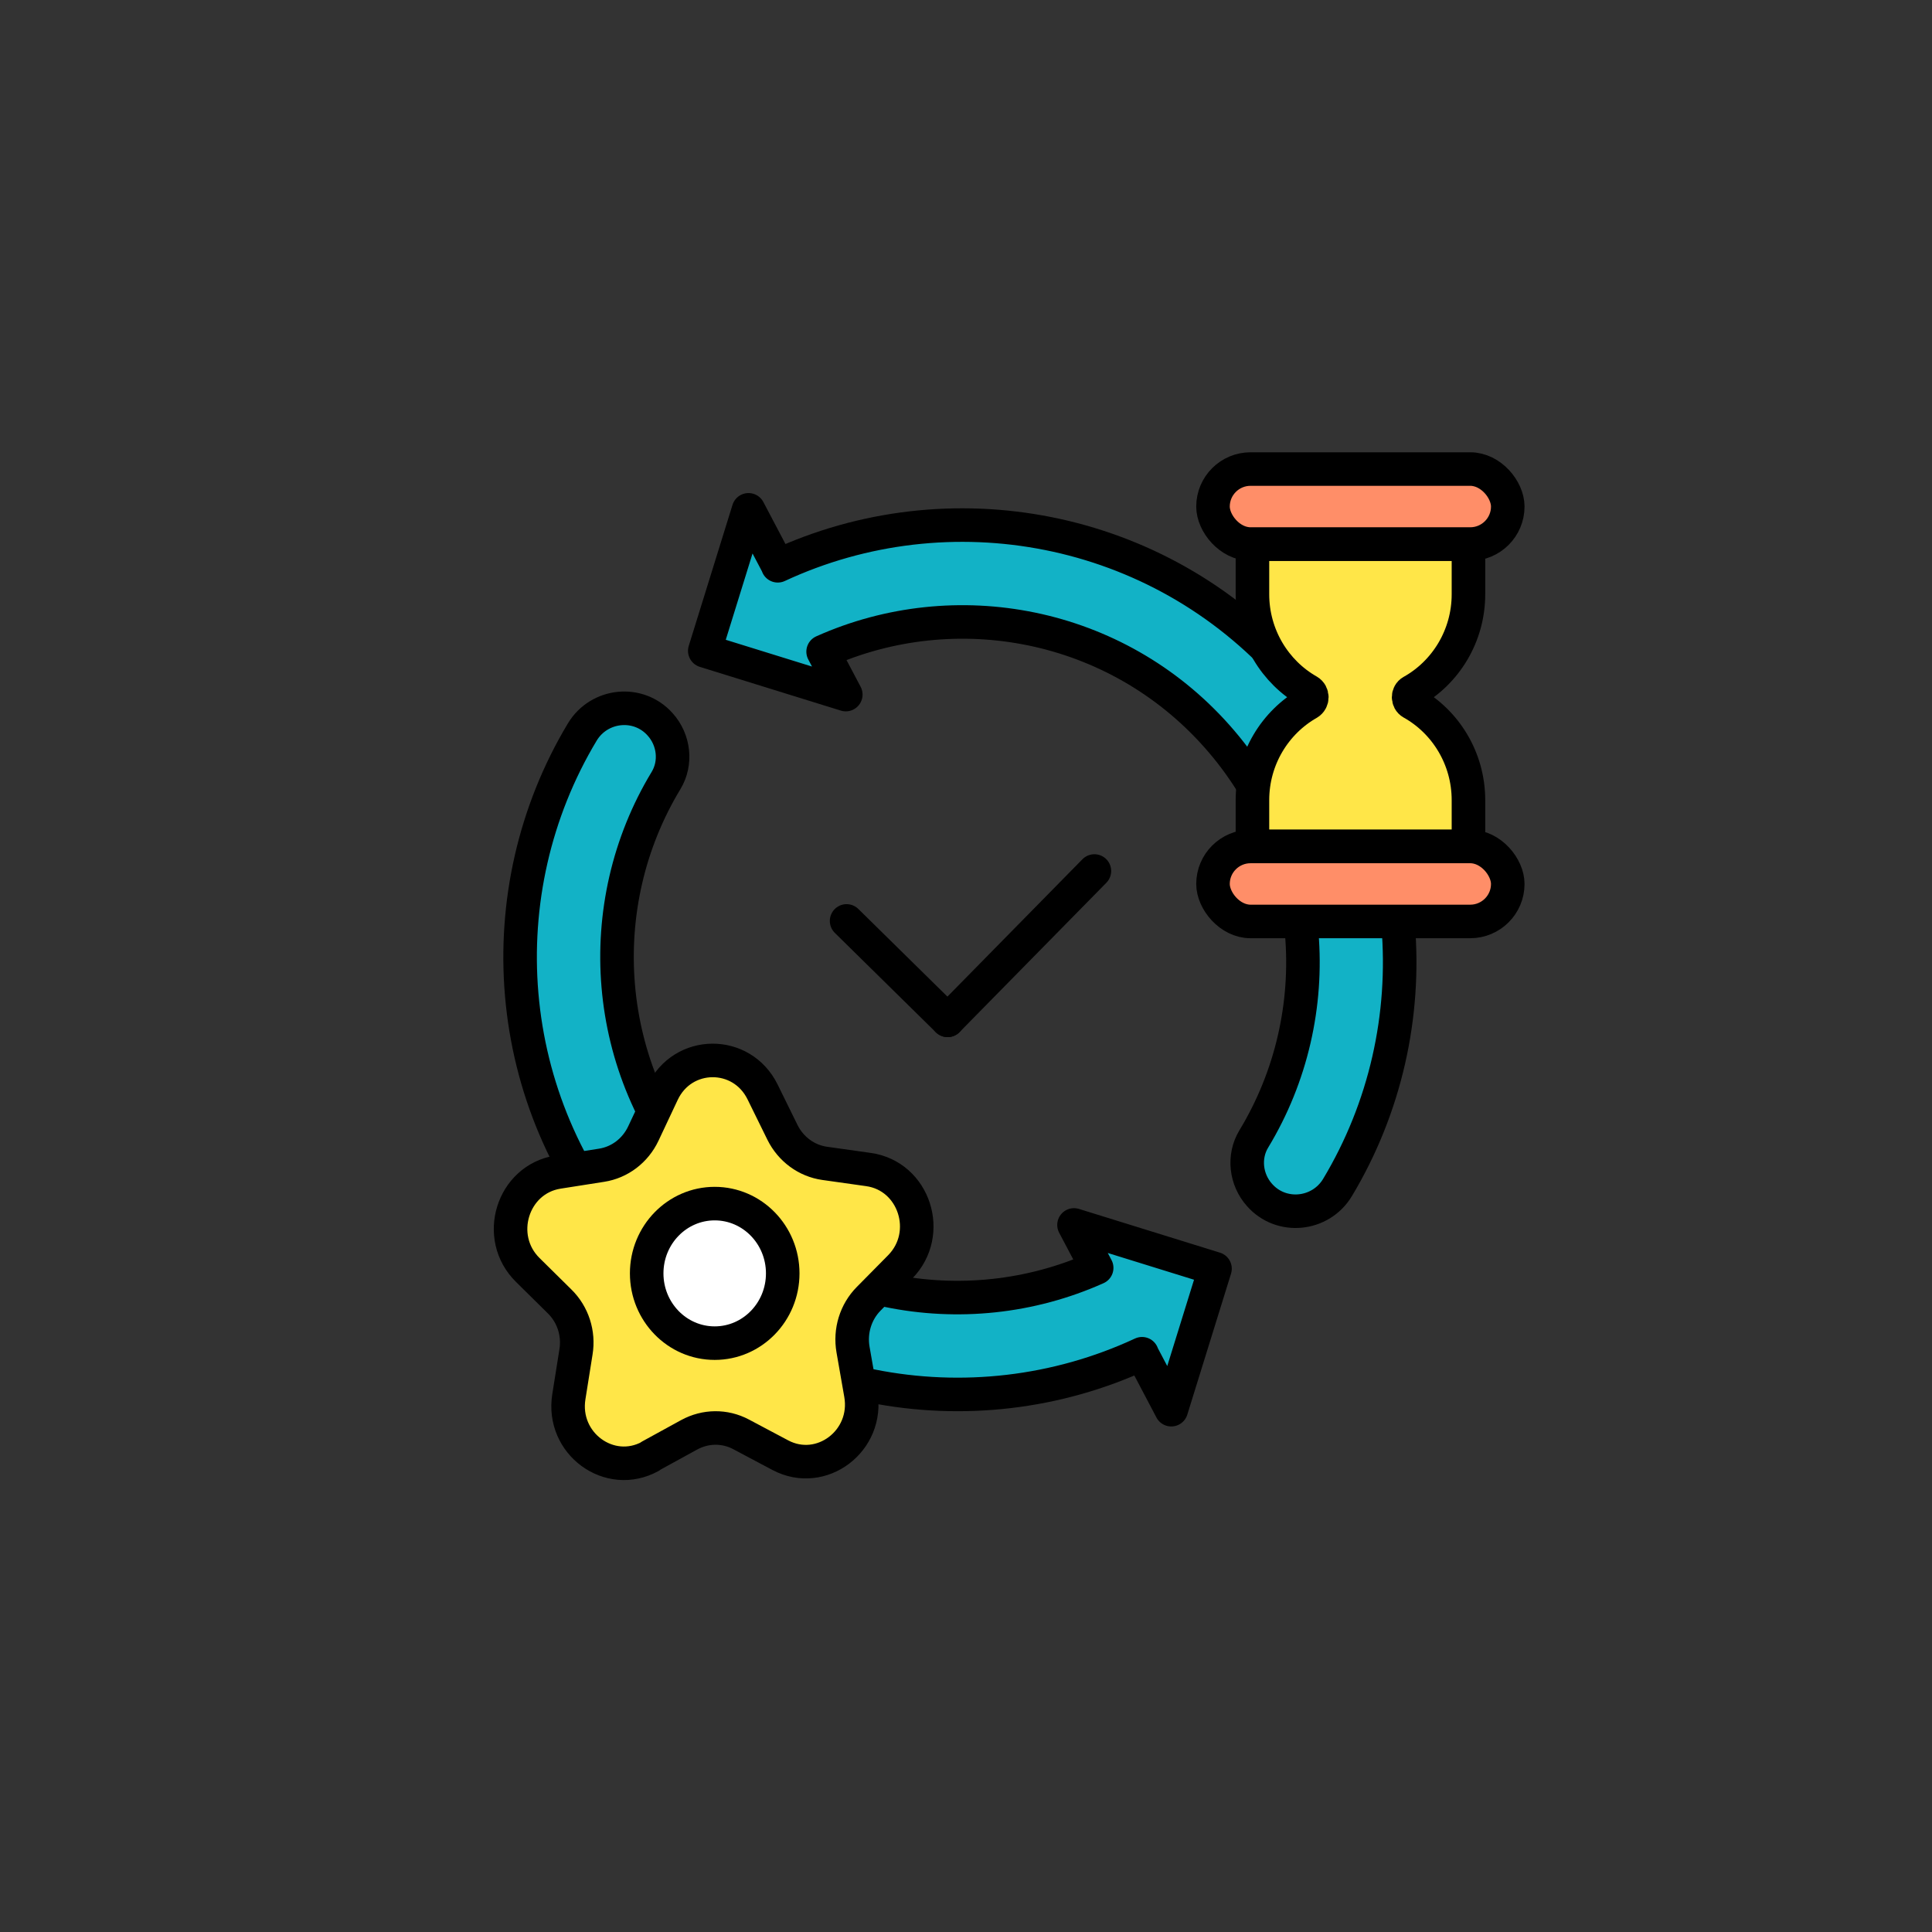
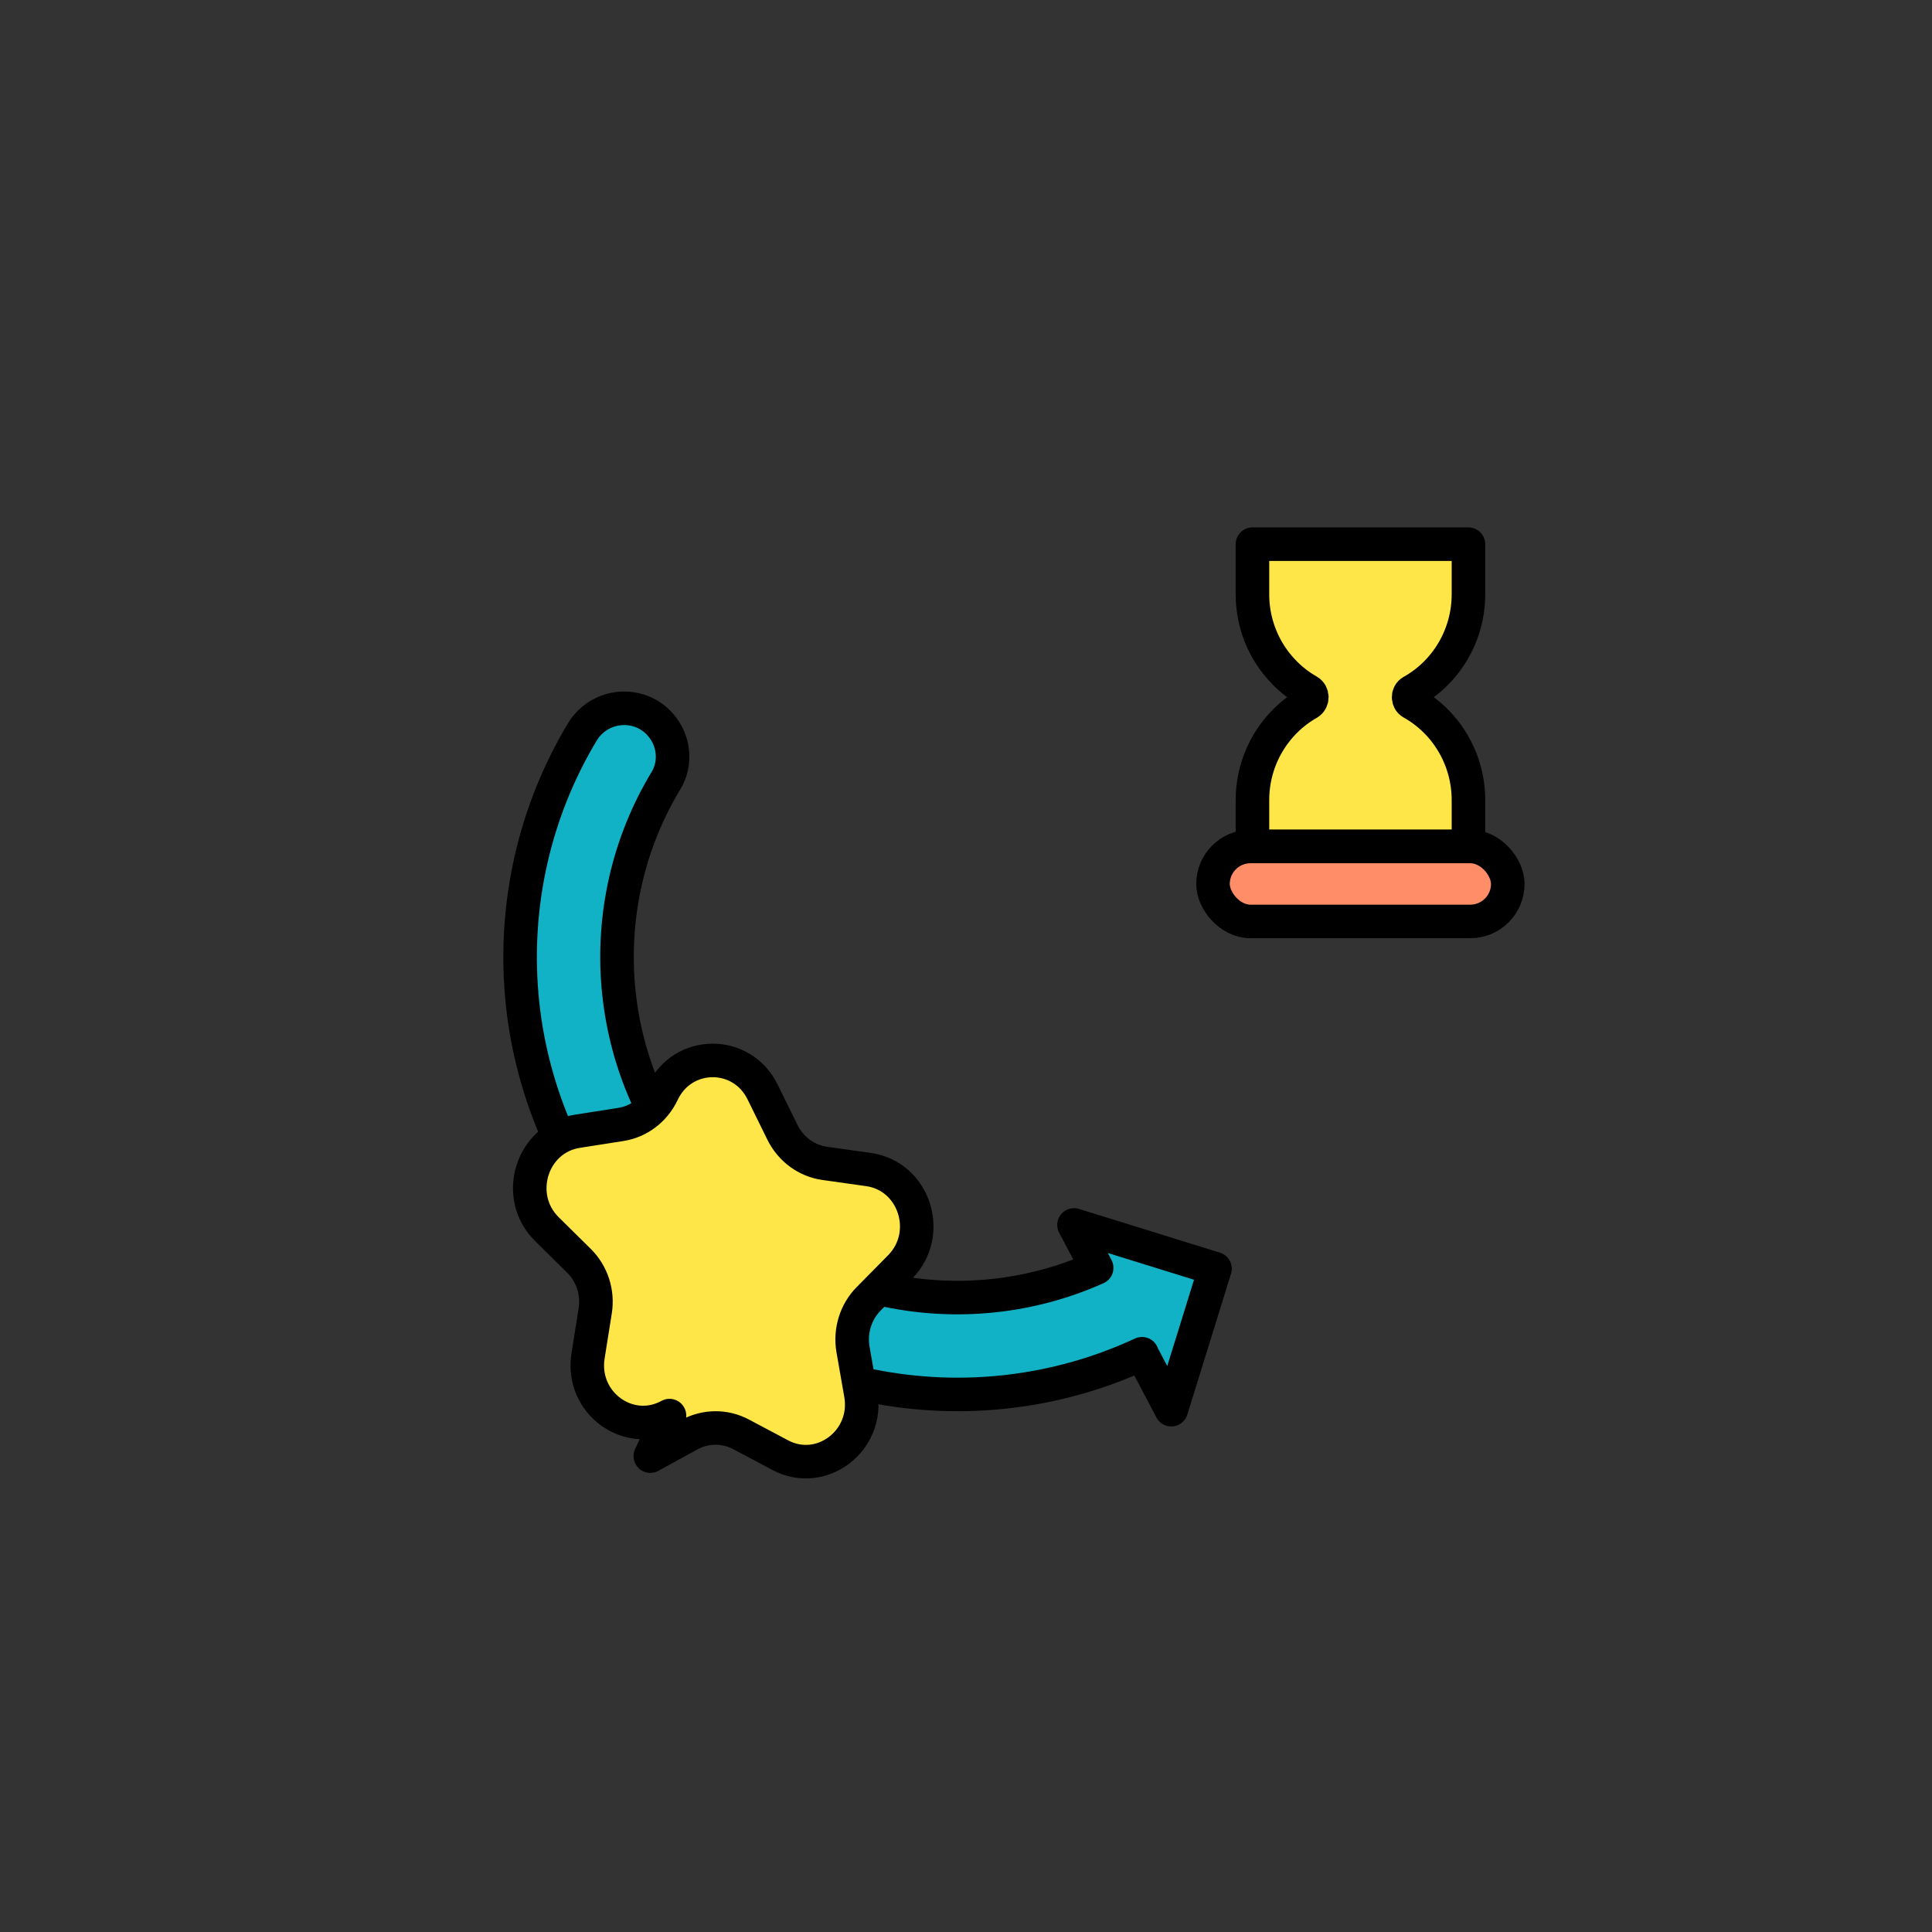
<svg xmlns="http://www.w3.org/2000/svg" id="_レイヤー_2" width="144" height="144" viewBox="0 0 144 144">
  <rect x="0" y="0" width="144" height="144" fill="#333333" stroke="none" />
  <defs>
    <style>.cls-1{fill:#12b2c6;}.cls-1,.cls-2,.cls-3,.cls-4,.cls-5{stroke:#000;stroke-linecap:round;stroke-linejoin:round;stroke-width:2.5px;}.cls-2{fill:#ff8e68;}.cls-3{fill:#fff;}.cls-4{fill:#ffe648;}.cls-6{stroke-width:0px;}.cls-6,.cls-5{fill:none;}</style>
  </defs>
  <g id="design">
    <circle class="cls-6" cx="72" cy="72" r="72" />
-     <line class="cls-5" x1="63.1" y1="68.64" x2="70.63" y2="76.05" />
-     <line class="cls-5" x1="70.63" y1="76.05" x2="81.57" y2="64.92" />
-     <path class="cls-1" d="m57.98,42.16l-2.19-4.16-3.26,10.51,10.51,3.26-1.69-3.2c9.85-4.41,21.81-2.19,29.35,6.3,7.58,8.53,8.37,20.74,2.75,30.02-.8,1.32-.6,3.03.43,4.18h0c1.62,1.83,4.55,1.53,5.81-.56,7.14-11.89,6.1-27.51-3.6-38.43-9.8-11.03-25.4-13.83-38.12-7.91Z" />
    <path class="cls-1" d="m85.11,100.91l2.19,4.16,3.26-10.51-10.51-3.26,1.69,3.2c-9.85,4.41-21.81,2.19-29.35-6.3s-8.37-20.74-2.75-30.02c.8-1.32.6-3.03-.43-4.18h0c-1.62-1.83-4.55-1.53-5.81.56-7.14,11.89-6.1,27.51,3.6,38.43,9.8,11.03,25.4,13.83,38.12,7.91Z" />
-     <path class="cls-4" d="m48.47,108.53l2.9-1.59c1.21-.66,2.65-.68,3.87-.03l2.92,1.55c3.06,1.62,6.61-1.07,6-4.55l-.58-3.32c-.24-1.38.19-2.8,1.17-3.79l2.34-2.37c2.45-2.49,1.06-6.78-2.36-7.26l-3.26-.46c-1.36-.19-2.53-1.06-3.15-2.31l-1.48-3.01c-1.55-3.16-5.96-3.13-7.46.06l-1.43,3.04c-.6,1.27-1.76,2.15-3.11,2.36l-3.25.51c-3.41.54-4.74,4.85-2.25,7.3l2.37,2.34c.99.97,1.45,2.38,1.22,3.77l-.53,3.33c-.56,3.49,3.03,6.12,6.07,4.45Z" />
-     <path class="cls-3" d="m48.2,94.91c0,2.87,2.27,5.2,5.07,5.2s5.07-2.33,5.07-5.2-2.27-5.2-5.07-5.2-5.07,2.33-5.07,5.2Z" />
+     <path class="cls-4" d="m48.47,108.53l2.9-1.59c1.21-.66,2.65-.68,3.87-.03l2.92,1.55c3.06,1.62,6.61-1.07,6-4.55l-.58-3.32c-.24-1.38.19-2.8,1.17-3.79l2.34-2.37c2.45-2.49,1.06-6.78-2.36-7.26l-3.26-.46c-1.36-.19-2.53-1.06-3.15-2.31l-1.48-3.01c-1.55-3.16-5.96-3.13-7.46.06c-.6,1.27-1.76,2.15-3.11,2.36l-3.25.51c-3.41.54-4.74,4.85-2.25,7.3l2.37,2.34c.99.97,1.45,2.38,1.22,3.77l-.53,3.33c-.56,3.49,3.03,6.12,6.07,4.45Z" />
    <path class="cls-4" d="m93.35,63.09v-3.45c0-3.1,1.69-5.81,4.17-7.22.34-.2.34-.71,0-.91-2.48-1.41-4.17-4.12-4.17-7.22v-3.73h16.1v3.73c0,3.12-1.71,5.85-4.22,7.25-.32.18-.32.67,0,.85,2.51,1.4,4.22,4.13,4.22,7.25v3.45h-16.1Z" />
-     <rect class="cls-2" x="90.41" y="34.96" width="21.97" height="5.59" rx="2.8" ry="2.8" />
    <rect class="cls-2" x="90.41" y="63.09" width="21.97" height="5.59" rx="2.8" ry="2.8" />
  </g>
</svg>